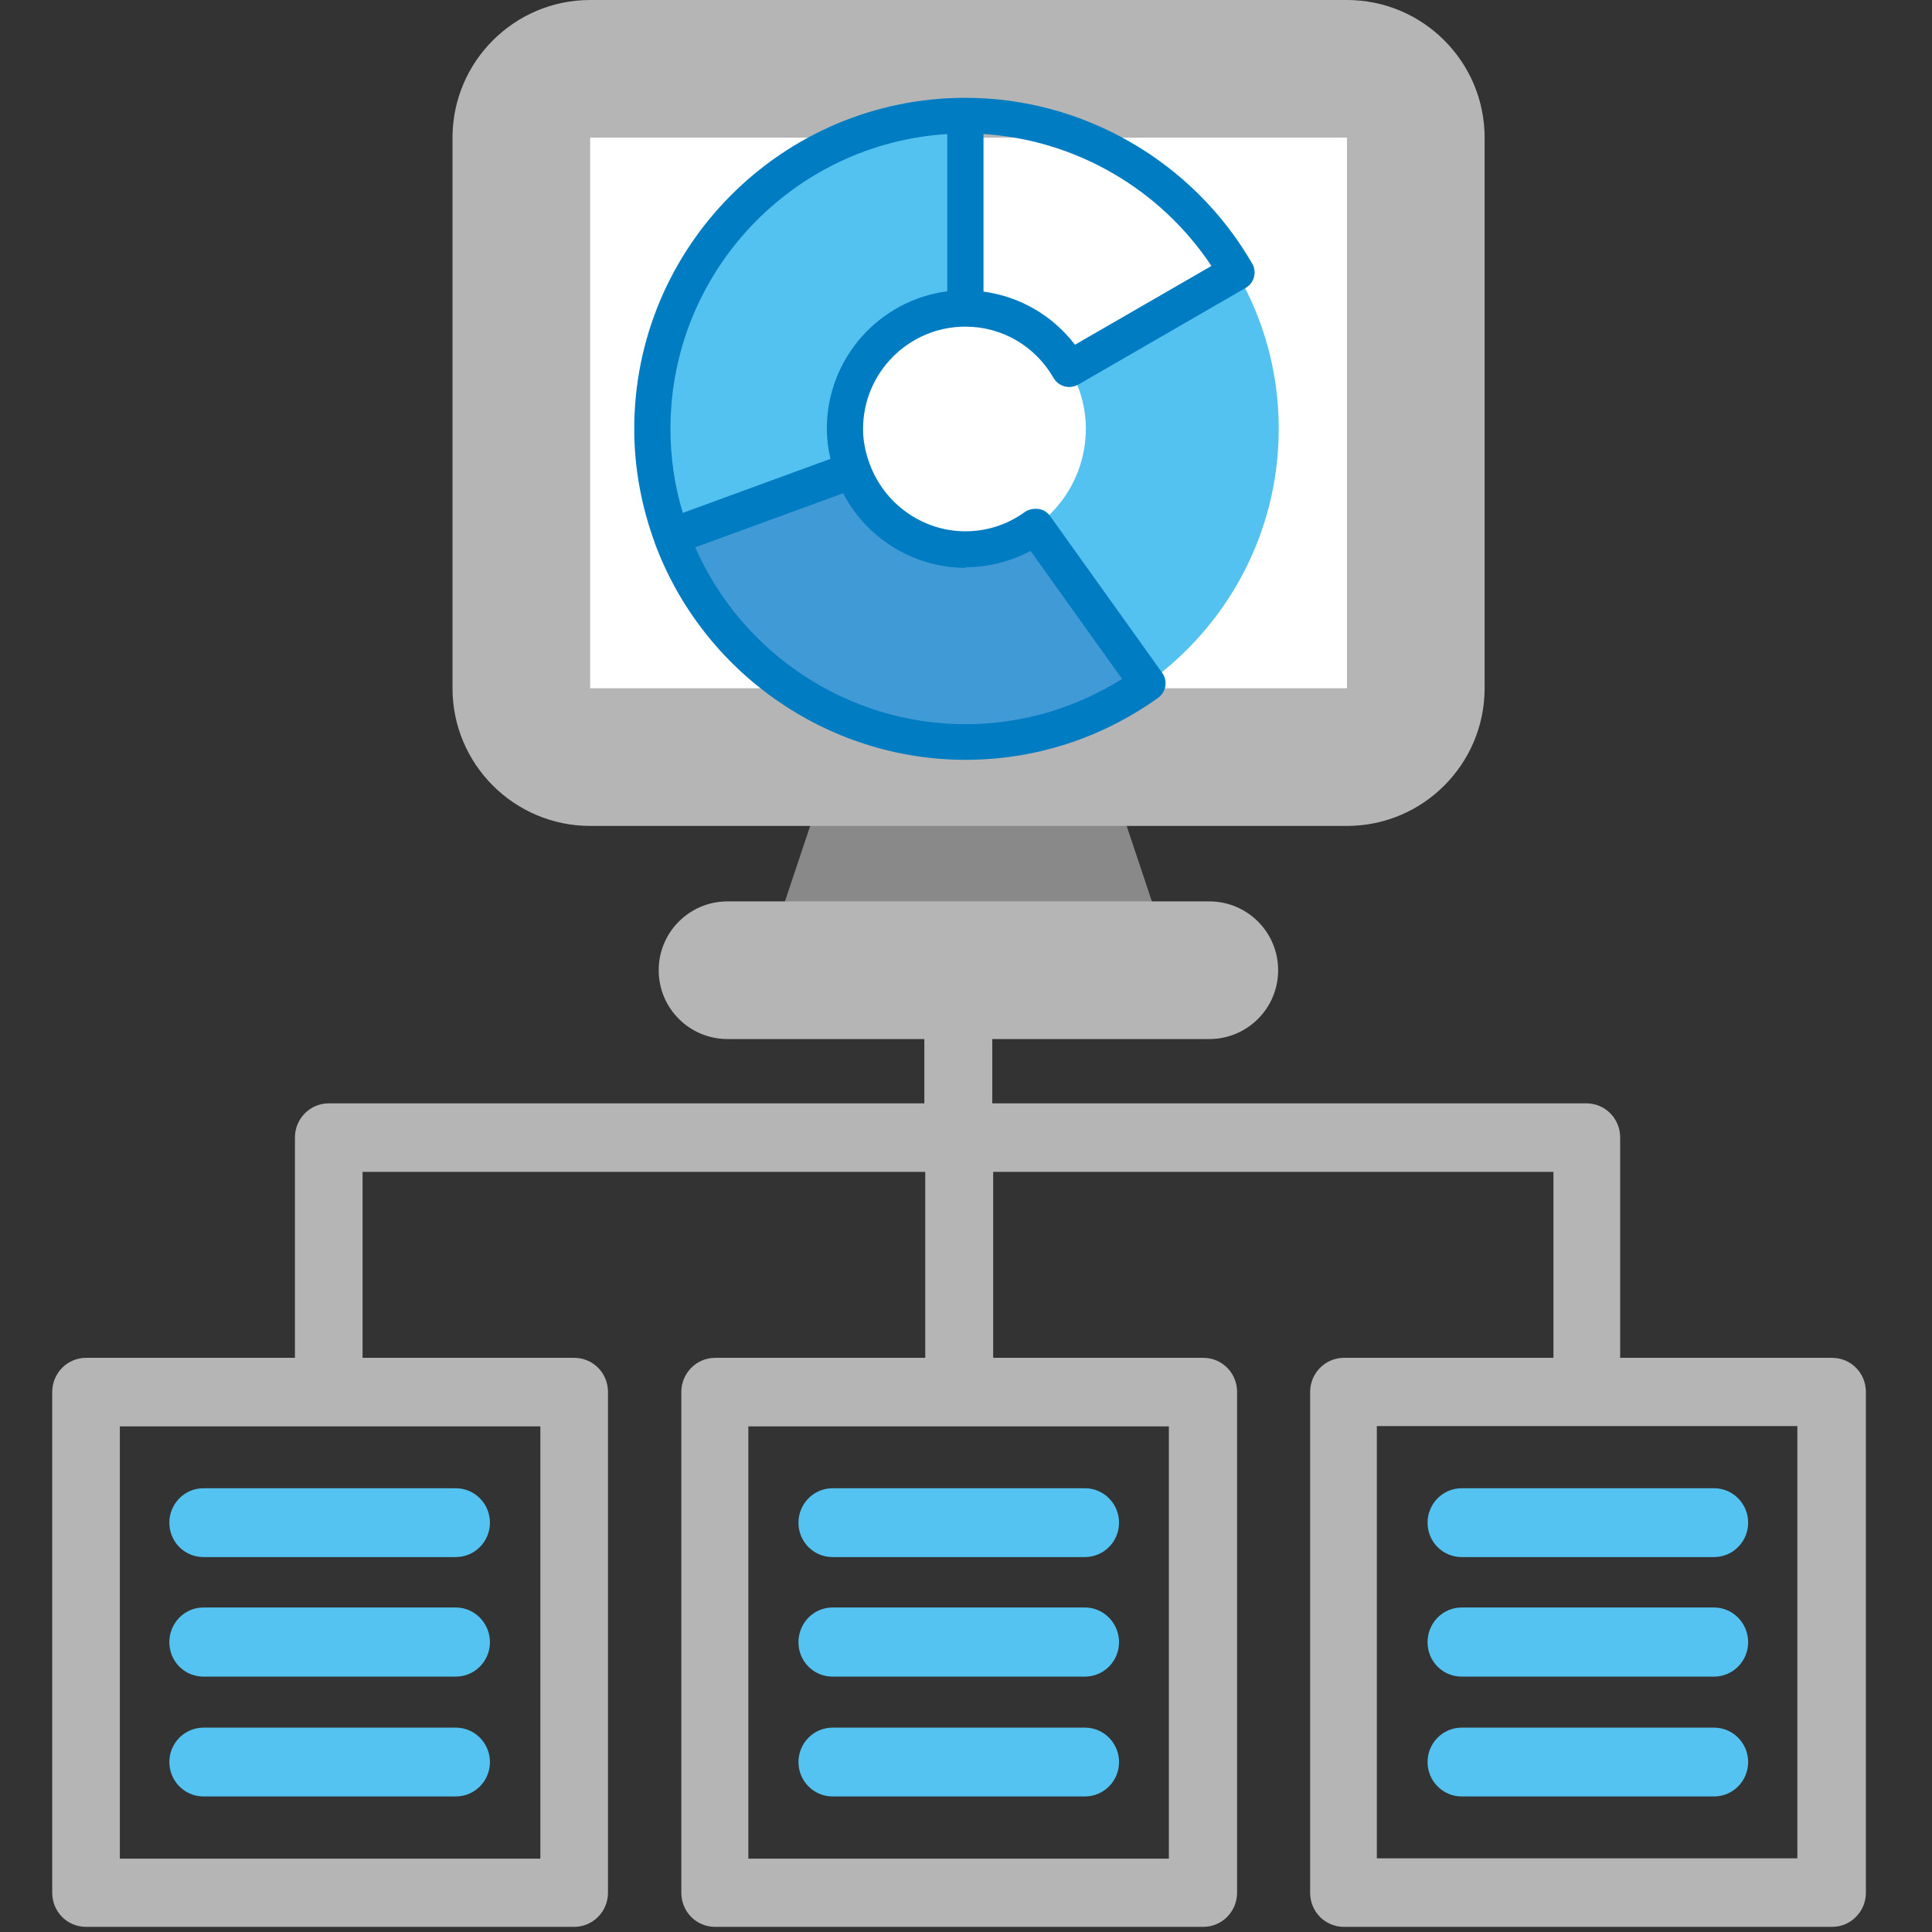
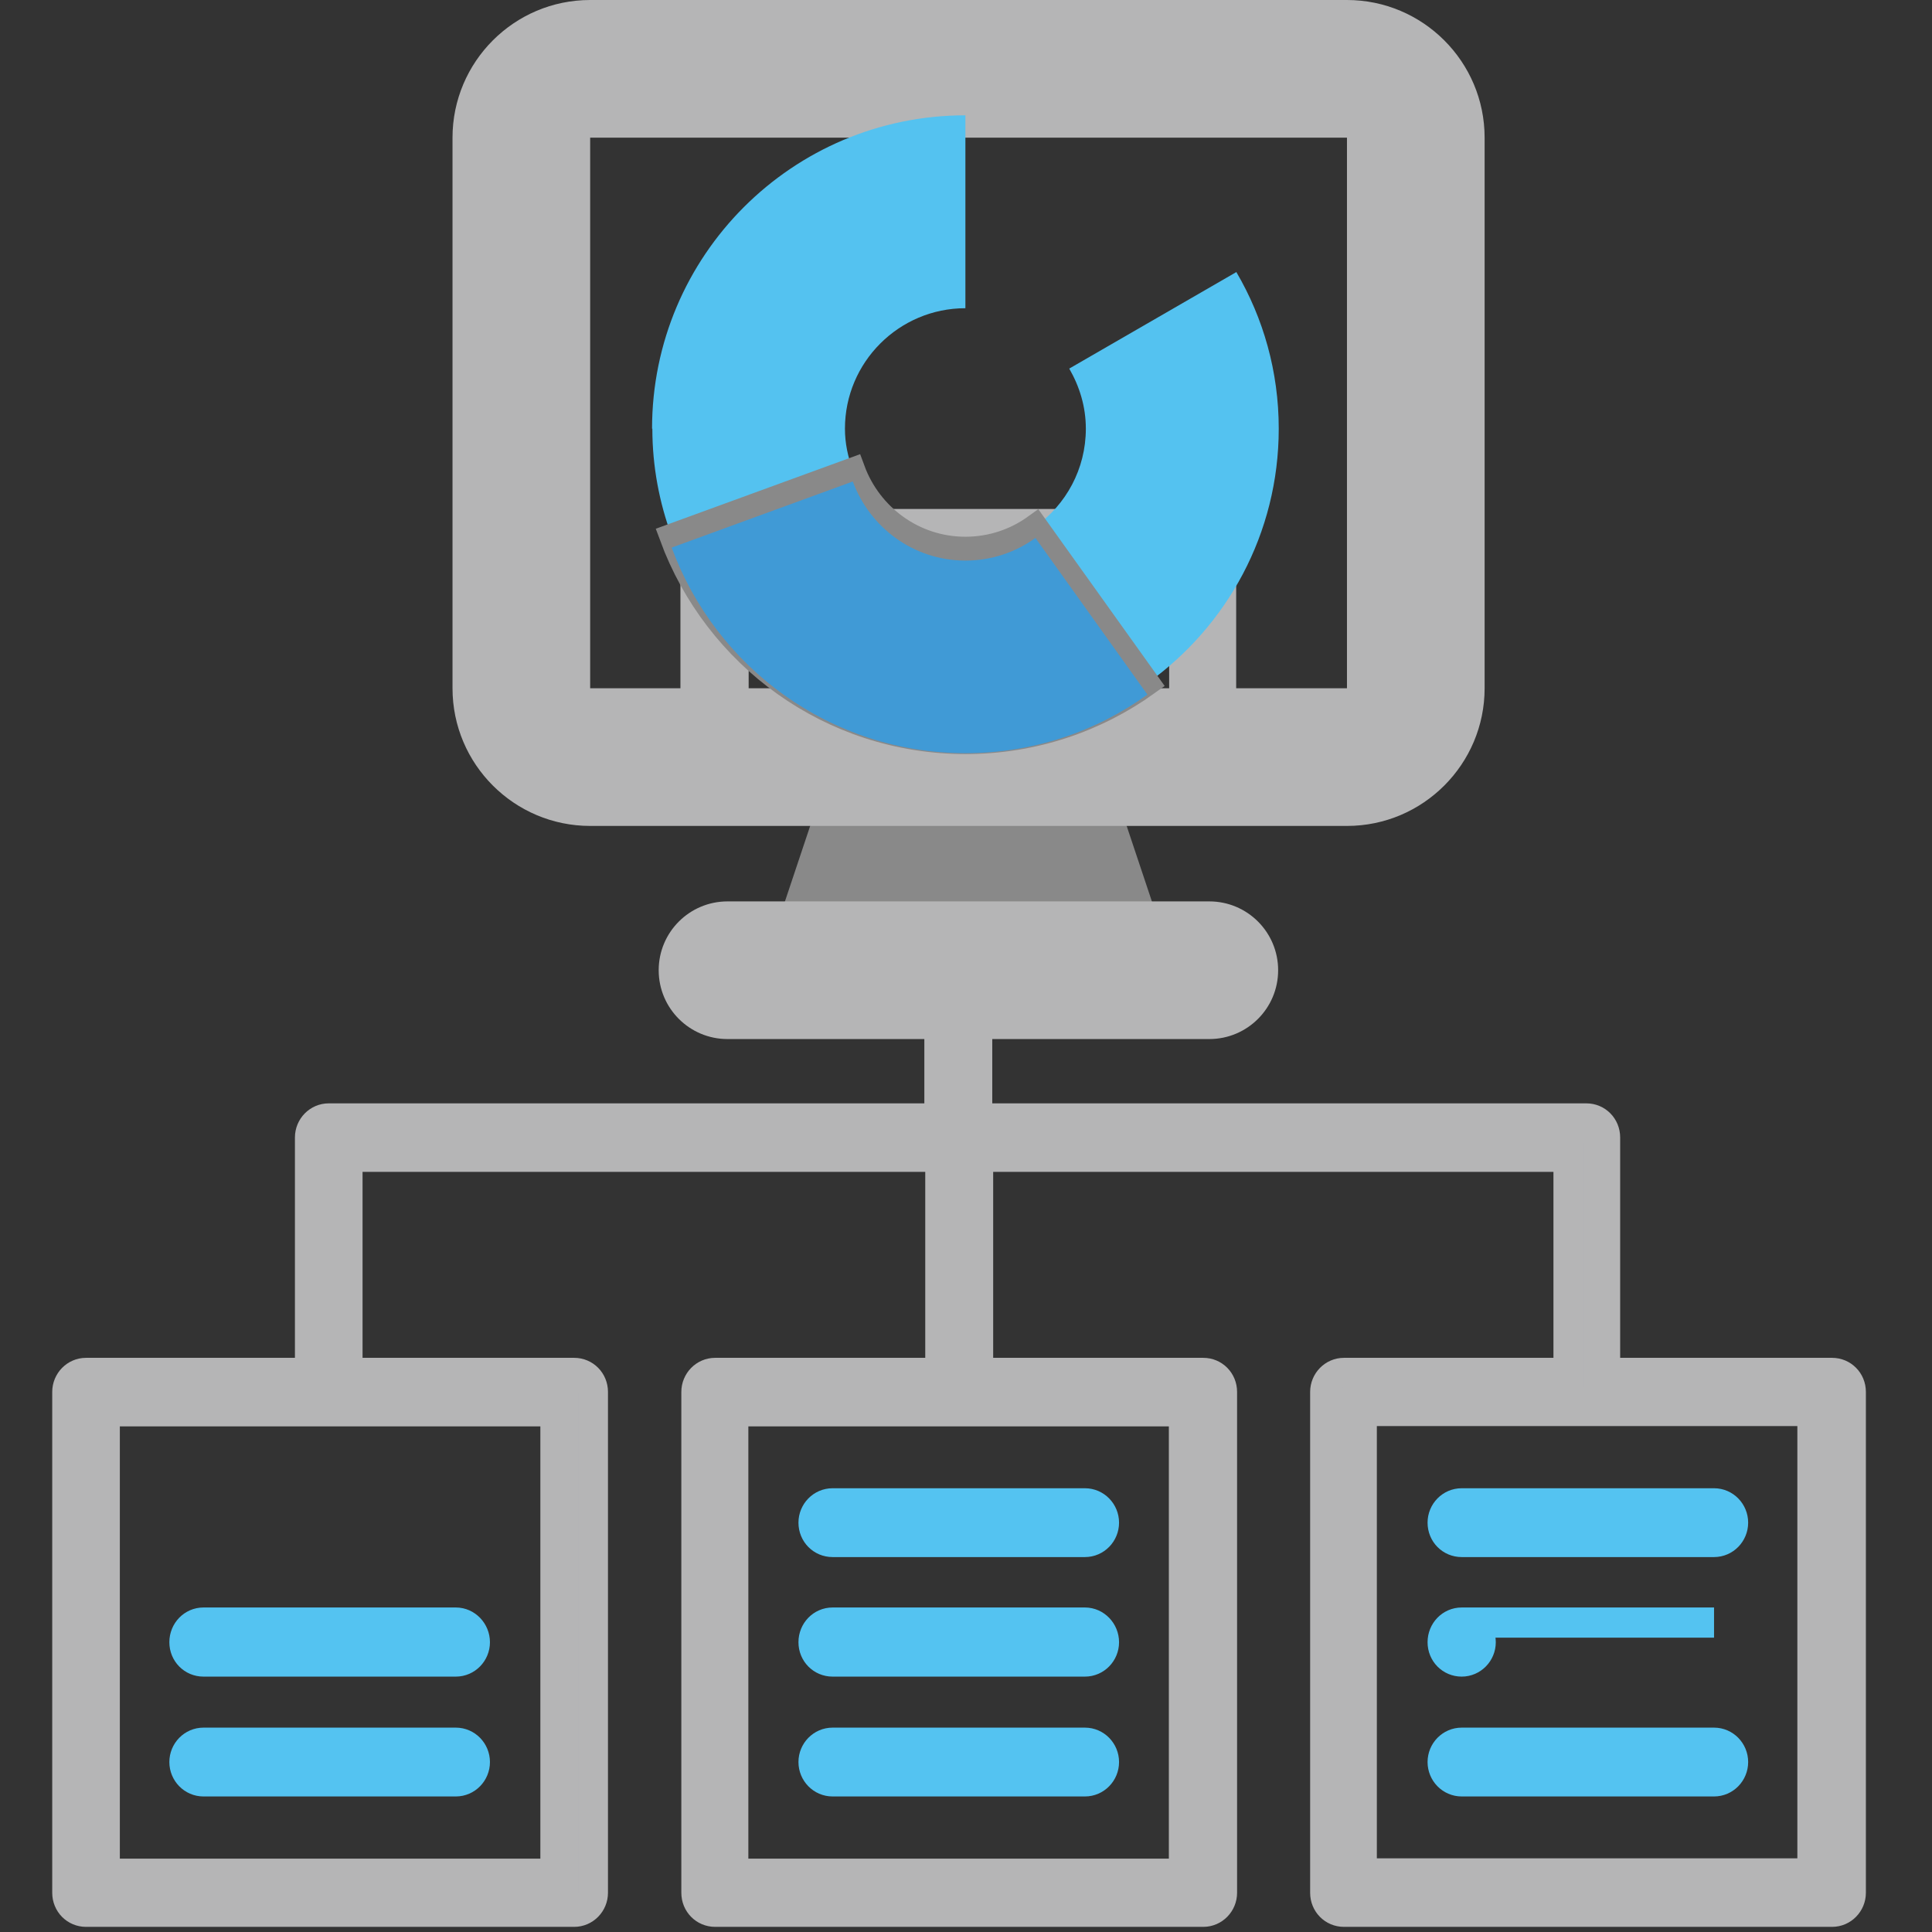
<svg xmlns="http://www.w3.org/2000/svg" viewBox="0 0 64 64" id="icons">
  <rect x="0" y="0" width="64" height="64" fill="#333333" stroke="none" />
  <defs>
    <style>.cls-1{fill:#54c2f0;}.cls-1,.cls-2,.cls-3,.cls-4,.cls-5,.cls-6{stroke-width:0px;}.cls-2{fill:#898989;}.cls-7{fill:#54c3f1;stroke:#54c3f1;}.cls-7,.cls-8,.cls-9{stroke-miterlimit:10;}.cls-3{fill:#007cc2;}.cls-4{fill:#409ad6;}.cls-8{stroke:#b5b5b6;stroke-width:.98px;}.cls-8,.cls-6{fill:#b5b5b6;}.cls-5{fill:#fff;}.cls-9{fill:#ff625d;stroke:#898989;stroke-width:.82px;}</style>
  </defs>
  <path d="M60.66,45.47h-7.48v-7.79c0-.36-.28-.64-.63-.64h-20.17v-10.87h7.45c.35,0,.63-.29.63-.64v-7.53c0-.36-.28-.65-.63-.65h-16.17c-.35,0-.63.29-.63.65v7.53c0,.36.28.64.63.64h7.45v10.87H10.89c-.35,0-.63.29-.63.64v7.79H2.85c-.35,0-.63.29-.63.64v16.59c0,.36.28.64.63.64h16.17c.35,0,.63-.29.63-.64v-16.59c0-.36-.28-.64-.63-.64h-7.5v-7.14h19.62v7.14h-7.45c-.35,0-.63.29-.63.64v16.59c0,.36.28.64.63.64h16.17c.35,0,.63-.29.63-.64v-16.59c0-.36-.28-.64-.63-.64h-7.45v-7.14h19.54v7.14h-7.43c-.35,0-.63.29-.63.64v16.59c0,.36.28.64.63.64h16.17c.35,0,.63-.29.63-.64v-16.59c0-.36-.28-.64-.63-.64ZM24.31,24.87v-6.24h14.91v6.24h-14.91ZM18.39,46.76v15.3H3.48v-15.3h14.91ZM39.21,46.76v15.3h-14.91v-15.3h14.91ZM60.03,62.05h-14.91v-15.3h14.91v15.3Z" class="cls-8" />
-   <path d="M6.11,50.44c0,.36.28.64.63.64h8.36c.35,0,.63-.29.63-.64s-.28-.64-.63-.64H6.74c-.35,0-.63.29-.63.64Z" class="cls-7" />
  <path d="M15.1,53.75H6.74c-.35,0-.63.29-.63.65s.28.64.63.64h8.36c.35,0,.63-.29.63-.64s-.28-.65-.63-.65Z" class="cls-7" />
  <path d="M15.1,57.73H6.74c-.35,0-.63.29-.63.64s.28.64.63.64h8.36c.35,0,.63-.29.63-.64s-.28-.64-.63-.64Z" class="cls-7" />
  <path d="M26.95,50.44c0,.36.28.64.63.64h8.36c.35,0,.63-.29.63-.64s-.28-.64-.63-.64h-8.36c-.35,0-.63.29-.63.64Z" class="cls-7" />
  <path d="M35.94,53.75h-8.36c-.35,0-.63.29-.63.65s.28.64.63.64h8.36c.35,0,.63-.29.63-.64s-.28-.65-.63-.65Z" class="cls-7" />
  <path d="M35.94,57.73h-8.36c-.35,0-.63.29-.63.64s.28.64.63.64h8.36c.35,0,.63-.29.63-.64s-.28-.64-.63-.64Z" class="cls-7" />
  <path d="M47.79,50.44c0,.36.28.64.63.64h8.36c.35,0,.63-.29.63-.64s-.28-.64-.63-.64h-8.36c-.35,0-.63.29-.63.64Z" class="cls-7" />
-   <path d="M56.78,53.75h-8.36c-.35,0-.63.29-.63.65s.28.64.63.64h8.36c.35,0,.63-.29.63-.64s-.28-.65-.63-.65Z" class="cls-7" />
+   <path d="M56.78,53.75h-8.36c-.35,0-.63.29-.63.65s.28.64.63.64c.35,0,.63-.29.63-.64s-.28-.65-.63-.65Z" class="cls-7" />
  <path d="M56.78,57.73h-8.36c-.35,0-.63.29-.63.64s.28.64.63.64h8.36c.35,0,.63-.29.63-.64s-.28-.64-.63-.64Z" class="cls-7" />
-   <rect height="21.34" width="28.05" y="3.14" x="18.21" class="cls-5" />
  <polygon points="36.64 25.32 38.92 32.14 25.24 32.14 27.52 25.32 36.64 25.32" class="cls-2" />
  <path d="M44.62,0h-25.07c-2.52,0-4.56,2.05-4.56,4.56v18.24c0,2.52,2.05,4.56,4.56,4.56h25.07c2.52,0,4.56-2.05,4.56-4.56V4.56c0-2.52-2.05-4.56-4.56-4.56ZM44.61,22.8h-25.06V4.56h25.07v18.24Z" class="cls-6" />
  <path d="M40.06,34.42h-15.96c-1.26,0-2.28-1.02-2.28-2.28s1.02-2.28,2.28-2.28h15.96c1.26,0,2.28,1.02,2.28,2.28s-1.02,2.28-2.28,2.28Z" class="cls-6" />
  <path d="M40.96,9.01l-5.54,3.2c.34.59.55,1.26.55,1.99,0,1.34-.66,2.52-1.67,3.24l3.71,5.19c2.63-1.88,4.35-4.95,4.35-8.43,0-1.89-.51-3.66-1.4-5.18Z" class="cls-1" />
  <path d="M21.61,14.2c0,1.25.23,2.45.64,3.56l6-2.19c-.16-.43-.26-.88-.26-1.37,0-2.2,1.79-3.99,3.99-3.99V3.82c-5.73,0-10.38,4.65-10.38,10.38Z" class="cls-1" />
  <path d="M31.98,24.57c2.25,0,4.33-.72,6.03-1.94l-3.71-5.19c-.65.47-1.45.75-2.32.75-1.72,0-3.17-1.1-3.73-2.62l-6,2.19c1.46,3.97,5.26,6.81,9.74,6.81Z" class="cls-9" />
  <path d="M31.98,24.95c2.25,0,4.33-.72,6.03-1.94l-3.71-5.19c-.65.47-1.45.75-2.32.75-1.72,0-3.17-1.1-3.73-2.62l-6,2.19c1.46,3.97,5.26,6.81,9.74,6.81Z" class="cls-4" />
-   <path d="M21.68,17.96c1.58,4.31,5.72,7.21,10.3,7.21,2.3,0,4.5-.71,6.38-2.05.27-.19.33-.57.14-.83l-3.71-5.19c-.09-.13-.23-.22-.39-.24-.15-.02-.32.01-.45.1-.58.42-1.26.64-1.97.64-1.41,0-2.68-.9-3.17-2.23-.15-.4-.22-.78-.22-1.16,0-1.87,1.52-3.39,3.39-3.39,1.21,0,2.31.64,2.92,1.7.11.19.31.3.52.3.1,0,.2-.03.3-.08l5.54-3.2c.14-.08.24-.21.28-.36.04-.15.02-.32-.06-.45-1.96-3.39-5.6-5.49-9.5-5.49-6.05,0-10.97,4.92-10.97,10.97,0,1.27.23,2.54.68,3.77ZM32.58,4.44c3.04.19,5.85,1.81,7.55,4.37l-4.52,2.61c-.74-.97-1.83-1.6-3.03-1.76v-5.21ZM31.98,18.79c.76,0,1.49-.19,2.16-.54l3.03,4.24c-1.56.98-3.34,1.5-5.19,1.5-3.88,0-7.4-2.33-8.95-5.86l4.9-1.79c.78,1.5,2.35,2.47,4.05,2.47ZM31.38,4.44v5.21c-2.25.29-3.99,2.22-3.99,4.55,0,.33.04.66.12,1l-4.89,1.79c-.28-.92-.41-1.85-.41-2.79,0-5.19,4.07-9.45,9.18-9.76Z" class="cls-3" />
</svg>